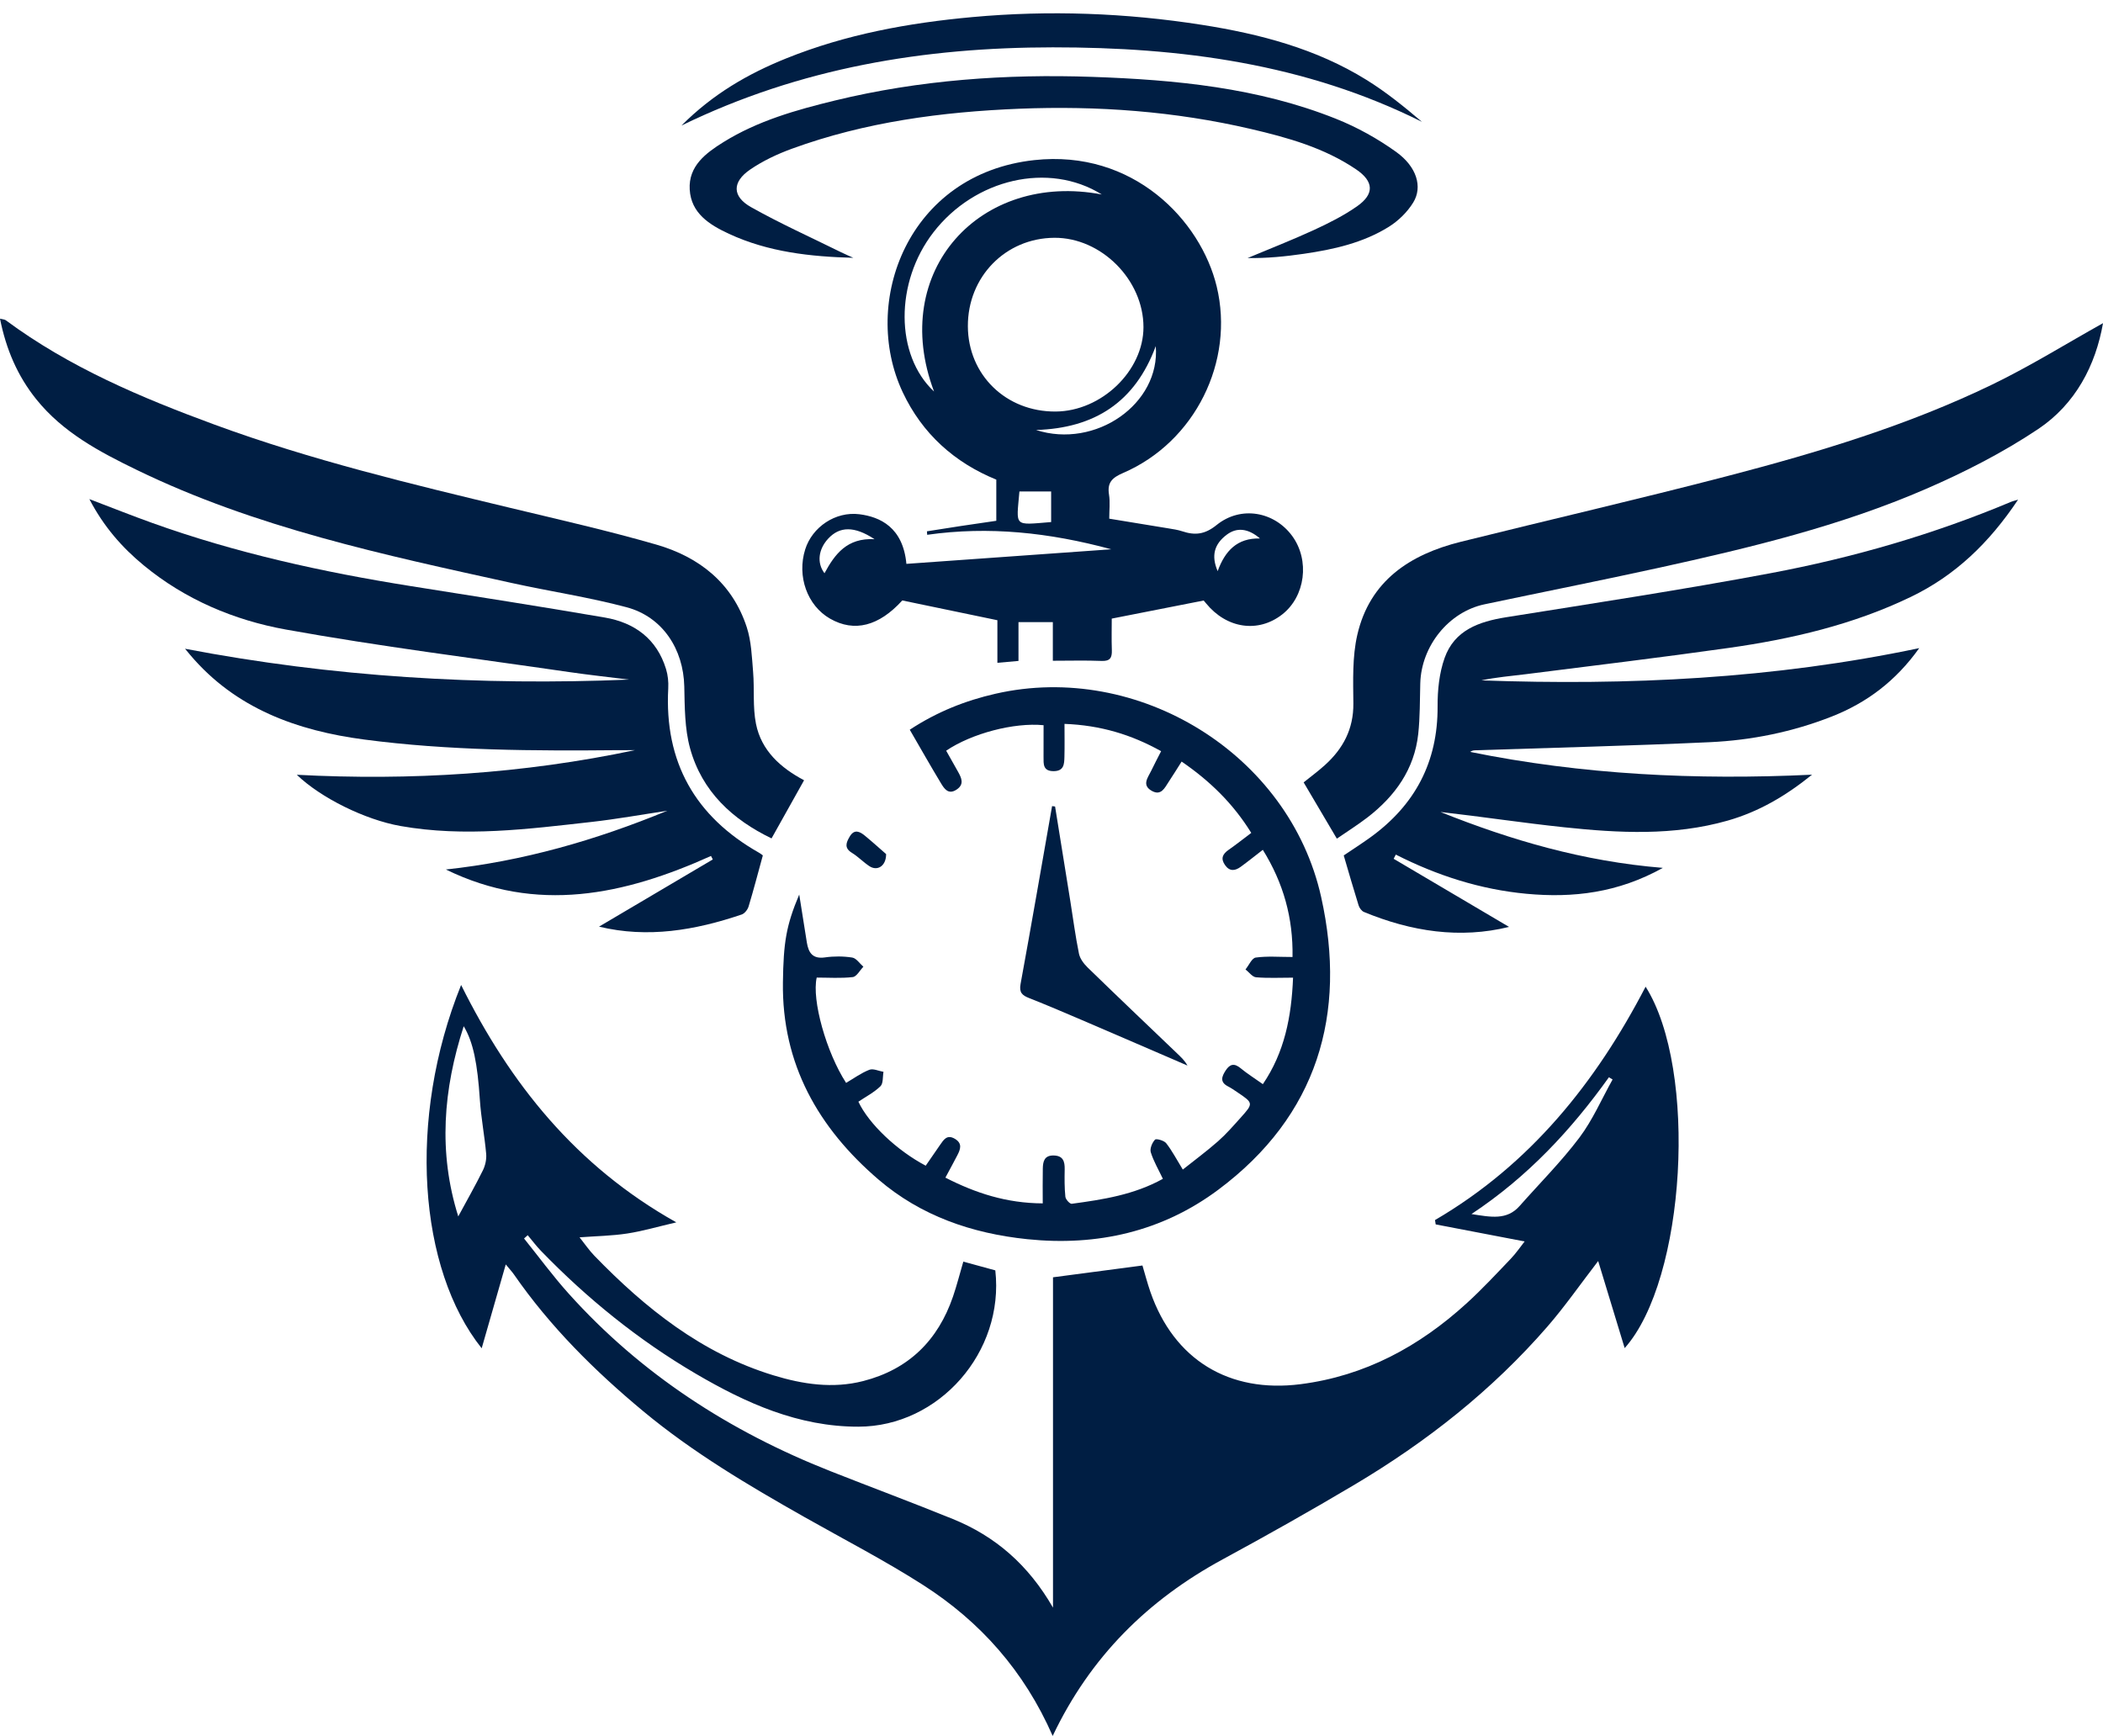
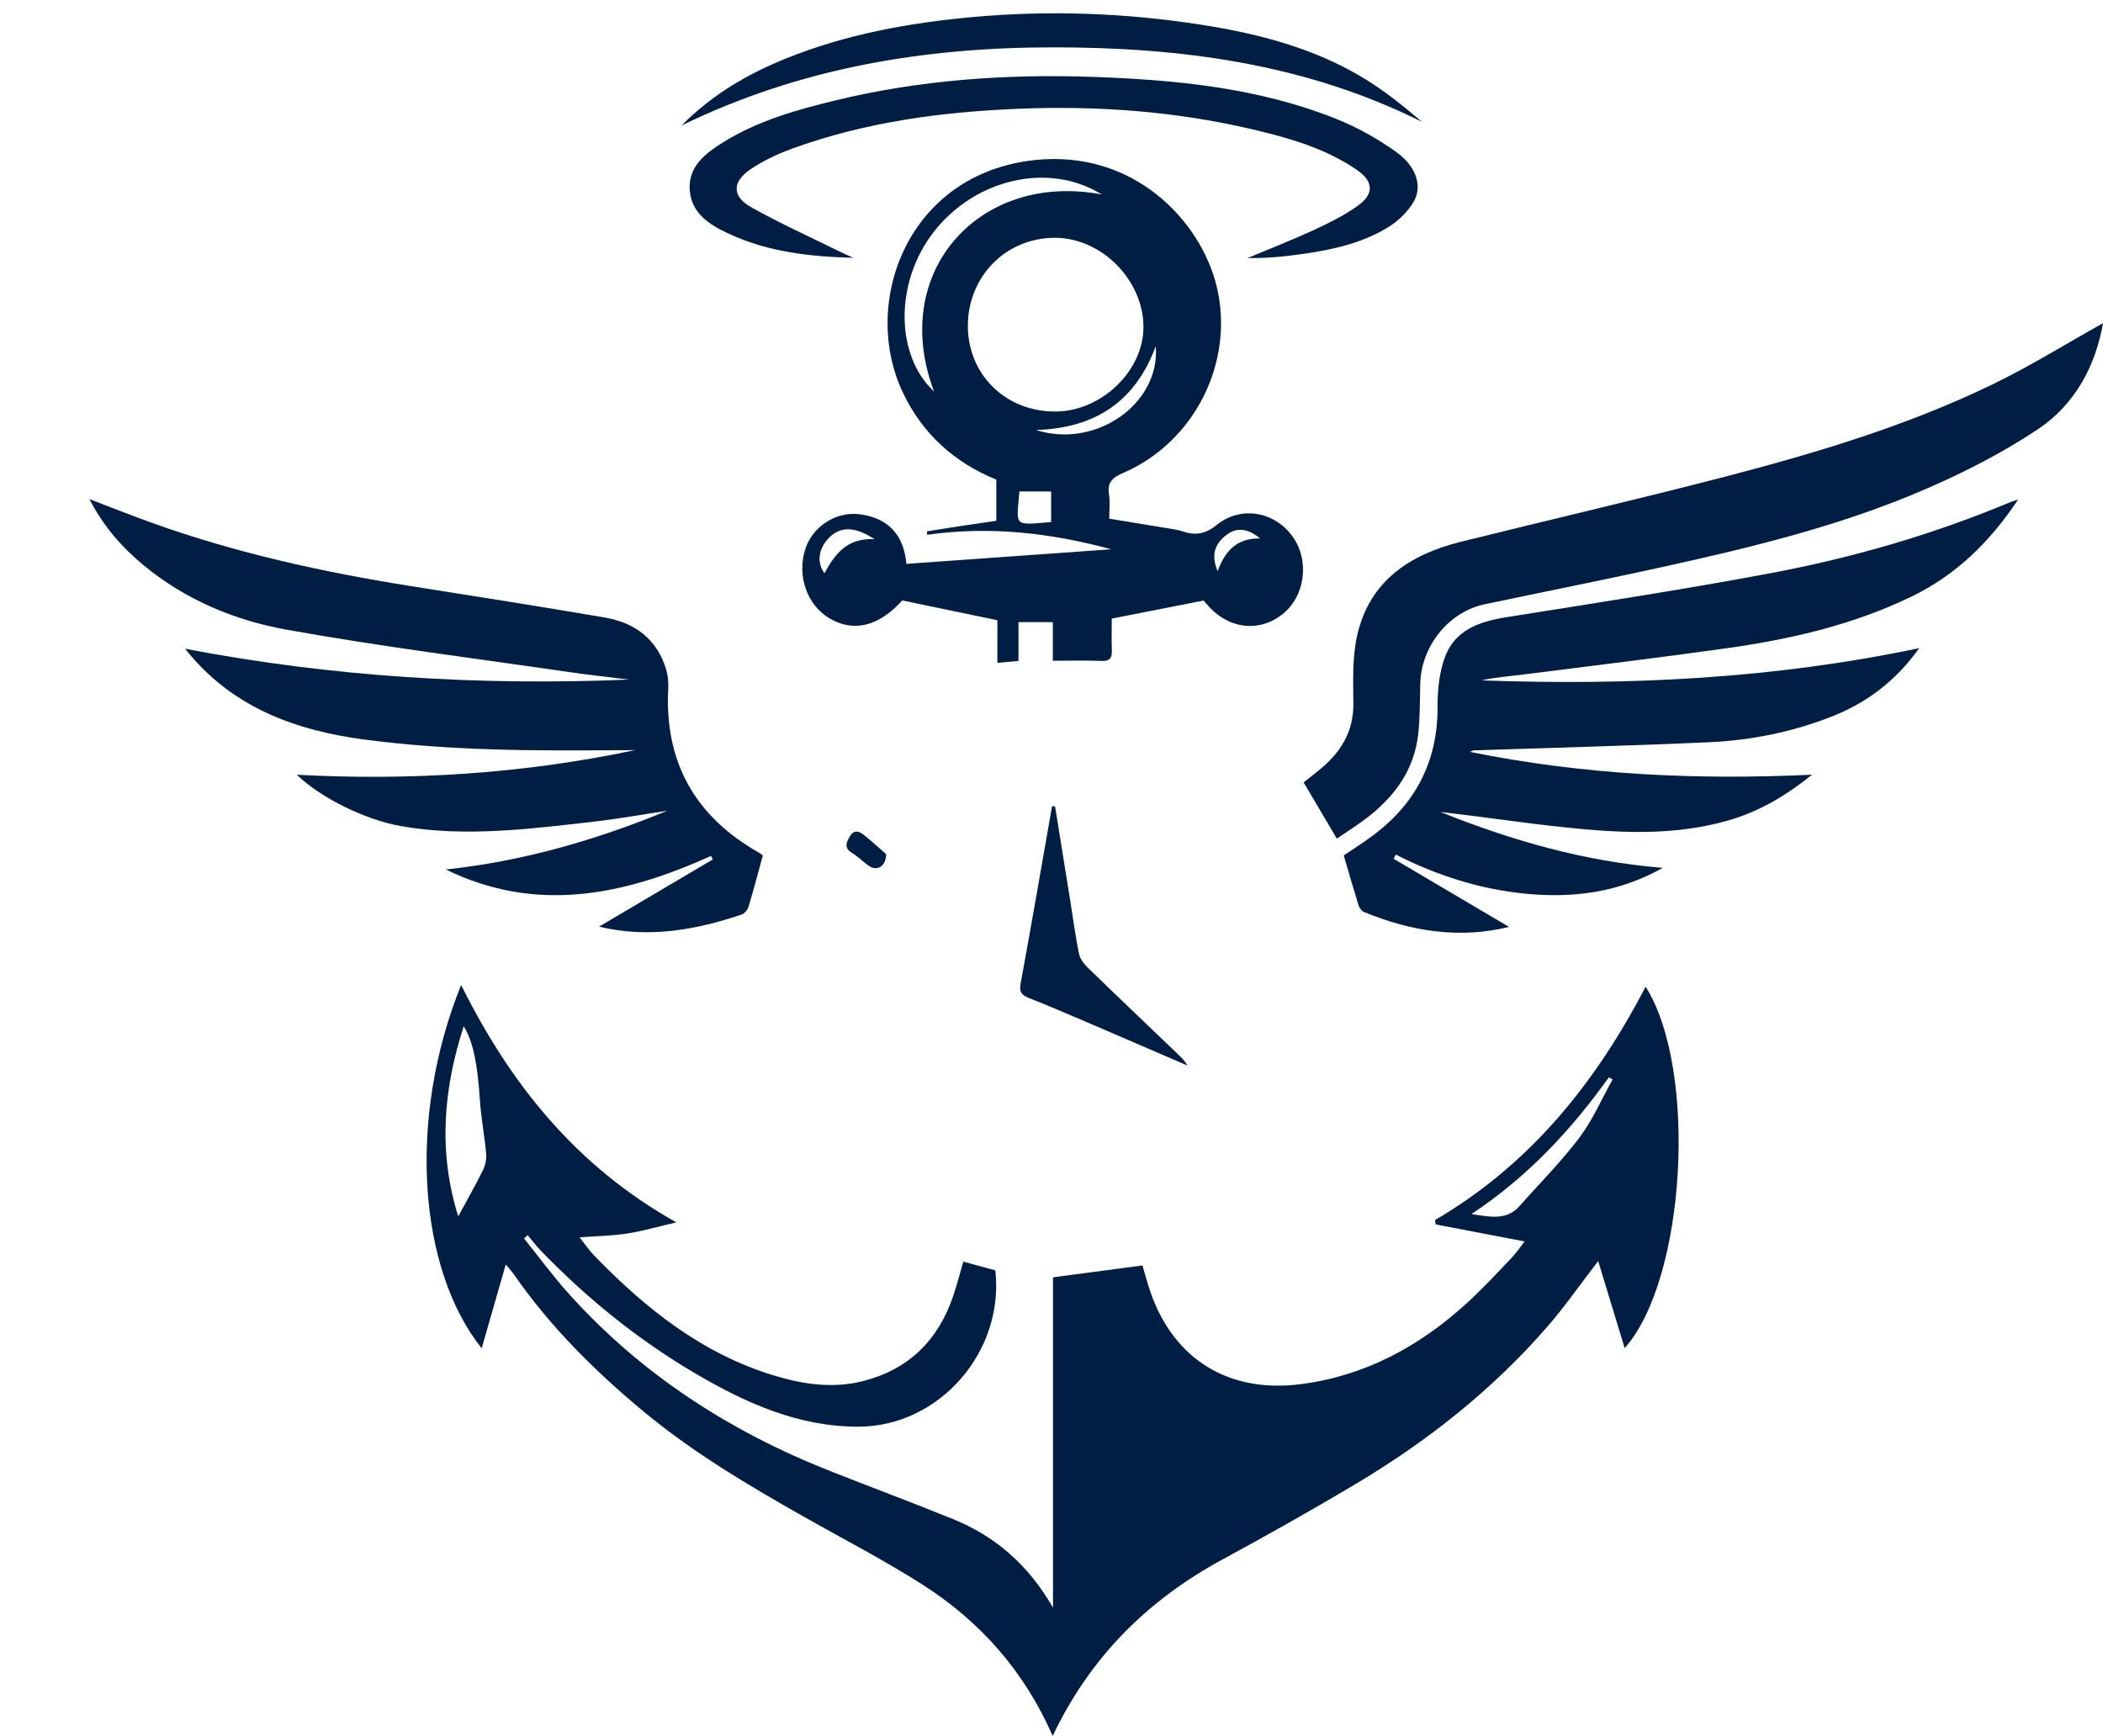
<svg xmlns="http://www.w3.org/2000/svg" version="1.0" x="0px" y="0px" viewBox="0 0 1986.58 1640.07" enable-background="new 0 0 1986.58 1640.07" xml:space="preserve">
  <g id="Layer_1" display="none">
    <path display="inline" fill="#001E43" d="M989.52-100.44c0.54,9.89,1.04,19.15,1.55,28.4c1.57,28.94,3.06,57.88,4.74,86.81   c1.78,30.76,3.74,61.5,5.6,92.25c1.13,18.62,2.22,37.23,3.33,55.85c1.51,25.36,19.52,47.01,43.45,50.29   c8.82,1.21,18.41,0.22,27.13-1.89c25.03-6.06,46.7-18.92,66.18-35.59c1.51-1.29,3.1-2.5,4.97-4.01   c-11.55-7.21-22.22-13.88-33.8-21.1c46.51-26.12,88.5-56.76,125.68-95.18c14.33,58.23,5.95,113.95-13.04,169.81   c-7.23-11.55-14.02-22.42-21.33-34.1c-0.89,1.56-1.21,2.03-1.44,2.55c-18.09,40.23-45.95,72.12-82.04,97.25   c-27.96,19.47-58.82,33.09-90.07,45.97c-21.5,8.86-42.59,18.6-59.31,35.18c-10.94,10.85-20.63,22.96-31.1,34.77   c-1.38-1.93-3.33-4.7-5.35-7.44c-18.85-25.57-43.41-43.83-72.23-56.75c-23.23-10.42-46.83-20.17-69.4-31.87   c-37.93-19.66-70.49-46.13-94.51-81.96c-7-10.45-12.4-21.98-18.5-33.03c-0.78-1.4-1.37-2.91-2.59-5.52   c-7.44,11.73-14.33,22.59-21.3,33.57c-18.34-29.13-26.76-130.49-13.93-168.16c18.3,19.46,38.64,36.31,59.59,52.42   c21,16.15,43.6,29.83,67.57,42.55c-11.81,7-23.21,13.75-35.39,20.97c2.11,1.71,3.81,3.14,5.57,4.52   c20.1,15.7,41.6,28.77,66.62,35.08c12.17,3.07,24.42,3.85,36.32-0.91c19.49-7.8,29.97-22.9,32.2-43.31   c1.77-16.2,2.12-32.56,3.09-48.85c2.23-37.57,4.52-75.14,6.66-112.71c1.87-32.76,3.56-65.52,5.35-98.28   c0.13-2.44,0.35-4.88,0.57-7.92c-5.68,0-10.96,0-16.24,0c-15.32,0.01-30.64,0.29-45.95-0.01c-22.9-0.46-40.5-18.5-40.42-40.95   c0.09-22.7,17.47-40.16,40.69-40.54c17.49-0.29,34.99-0.21,52.49-0.29c3.47-0.02,6.93,0,10.56,0c1.17-19.48,2.37-38.24,3.27-57.02   c0.07-1.49-1.63-3.42-2.99-4.56c-15.65-13-26.28-29.06-29.97-49.27c-7.68-42.09,16.19-79.66,57.95-91.42   c45.46-12.81,94.54,19.58,99.99,66.39c3.46,29.71-6.4,54.39-30.14,72.98c-3.48,2.73-4.54,5.41-4.23,9.66   c1.16,15.94,1.96,31.91,2.91,47.87c0.1,1.64,0.29,3.27,0.5,5.46c1.99,0,3.76-0.01,5.54,0c19,0.06,38,0.05,56.99,0.22   c17.86,0.16,33.12,11.09,38.99,27.66c5.75,16.22,0.73,34.19-12.8,45.54c-7.36,6.17-16.09,8.58-25.49,8.62   c-18.66,0.09-37.33,0.01-55.99,0C994.09-100.44,992.14-100.44,989.52-100.44z M917.01-100.1c-0.16,0.94-0.29,1.42-0.32,1.91   c-1.94,34.93-3.82,69.86-5.81,104.78c-3.05,53.39-6.1,106.77-9.31,160.15c-2.16,35.98-25.18,63.05-60.11,70.39   c-24.05,5.05-46.67-0.6-68.25-11.03c-24.74-11.96-44.79-29.81-62.08-50.95c-5.32-6.51-10.95-12.76-16.44-19.13   c0.21,3.61,1.15,6.76,2.45,9.75c18.77,43.18,50.52,75.11,88.87,100.92c29.14,19.61,61.66,32.69,93.86,46.26   c22.26,9.38,43.53,20.25,59.17,39.54c0.25,0.31,0.78,0.38,1.4,0.67c0-151.14,0-302.01,0-453.24   C932.49-100.1,924.91-100.1,917.01-100.1z M940.18-349.28c-22.57,0-41.24,18.44-41.29,40.77c-0.06,23.11,18.54,42.2,41.12,42.21   c23.04,0.02,41.68-18.75,41.75-42.04C981.82-330.93,963.19-349.28,940.18-349.28z M854.85-128.23c28.75,0,56.99,0,85.91,0   c0-5.18,0-10.06,0-15.39c15.14,0,29.61-0.02,44.08,0.01c9.32,0.02,18.65,0.06,27.97,0.19c3.81,0.05,6.73-1.41,7.52-5.13   c0.81-3.8-1.63-6.35-4.97-7.63c-1.95-0.75-4.2-0.95-6.32-0.96c-49.62-0.05-99.24-0.04-148.86-0.04c-1.75,0-3.49,0-5.33,0   C854.85-147.04,854.85-137.74,854.85-128.23z M1187.32,156.25c-0.34-0.17-0.68-0.34-1.01-0.51c-0.6,0.49-1.29,0.9-1.79,1.48   c-6.46,7.39-13.03,14.7-19.32,22.24c-23.52,28.19-51.38,50.06-88.14,57.5c-28.4,5.74-54.67,0.84-76.17-20.46   c-0.94-0.93-1.92-1.95-3.09-2.49c-3.18-1.45-5.89-0.47-7.9,2.26c-1.9,2.59-1.45,5.01,1.02,7.01c6.06,4.92,11.76,10.42,18.29,14.62   c20.52,13.21,43.5,15.98,66.8,11.8c48.9-8.78,85.91-34.19,106.63-80.63C1184.49,164.92,1185.78,160.53,1187.32,156.25z    M920.27-228.84c-0.84,15.54-1.65,30.55-2.47,45.65c7.88,0,15.24,0,22.57,0c0-14.31,0-28.21,0-42.12   C933.71-226.47,927.4-227.58,920.27-228.84z M830.47-157.04c-6.65-0.58-12.34,0.7-15.87,6.46c-3.55,5.8-3.97,11.7,0.36,17.61   c3.92,5.35,8.99,6.78,15.51,5.72C830.47-137.11,830.47-146.83,830.47-157.04z" />
    <path display="inline" fill="#001E43" d="M550.76-301.96c4.93,0,9.07-0.1,13.2,0.01c64.27,1.71,126.01-11.33,186.59-31.55   c33.32-11.12,66.17-23.38,98.19-37.84c1.46-0.66,2.97-1.18,5.12-2.03c-3.66,5.88-7.01,10.99-10.09,16.25   c-7.18,12.28-11.12,25.63-12.2,39.77c-0.25,3.3-1.33,5.15-4.44,6.24c-26.05,9.13-51.96,18.67-78.12,27.45   c-39.43,13.24-80.01,21.43-121.3,26.19c-9.74,1.12-19.52,1.83-29.75,2.77c-0.1,1.66-0.29,3.25-0.29,4.85   c-0.01,97.33-0.5,194.66,0.35,291.99c0.22,25.37,4,50.78,7.27,76.02c3.02,23.24,6.98,46.4,11.57,69.38   c4.94,24.72,13.11,48.47,24.92,70.86c0.83,1.57,1.68,3.12,2.8,5.19c5.66-5.11,10.93-9.87,16.45-14.86   c5.08,6.73,9.9,13.41,15.03,19.85c42.24,53.04,94.37,94.16,153.5,126.7c34.6,19.04,70.44,35.44,107.72,48.56   c2.26,0.8,5.27,0.9,7.51,0.11c41.11-14.39,80.29-32.94,117.99-54.73c36.33-21,70-45.54,100.32-74.59   c20.26-19.41,39.08-40.03,54.12-63.86c0.52-0.82,1.2-1.53,3-3.8c5.12,6.15,9.97,11.99,15.31,18.42c11.65-22.7,21.47-44.24,26-67.54   c5.71-29.38,9.87-59.05,15.28-88.49c10.04-54.7,6.67-109.93,6.96-165.01c0.33-64.33,0.12-128.65,0.14-192.98c0-1.82,0-3.64,0-5.93   c-8.16-0.85-16.04-1.7-23.93-2.48c-36.55-3.57-72.34-10.85-107.71-20.71c-30.35-8.46-59.9-19.04-89.3-30.23   c-9.74-3.71-15.59-8.53-16.23-20.09c-0.85-15.39-9.24-28.24-17.96-40.57c-0.94-1.33-1.82-2.71-3.45-5.14   c10.14,4.05,19.2,7.63,28.22,11.29c53.1,21.55,106.99,40.58,163.38,51.76c33.3,6.6,66.93,9.43,100.86,8.85   c4.29-0.07,8.58-0.01,13.6-0.01c0,16.75,0,32.85,0,48.96c-0.03,96.28,0.66,192.57-0.35,288.84   c-0.64,60.91-11.27,120.32-36.48,176.29c-23.71,52.64-58.35,97.51-100.18,137.02c-41.95,39.63-89.33,71.54-140.38,98.1   c-33.54,17.45-68.5,31.74-103.81,45.22c-6.23,2.38-11.49,2.9-17.97,0.43c-77.7-29.58-152.17-65.03-216.77-118.49   c-39.11-32.37-74.01-68.76-101.28-111.79c-31.73-50.07-50.79-104.9-58.55-163.63c-3.34-25.29-5.03-50.67-4.98-76.23   c0.22-105.66,0.09-211.33,0.09-316.99C550.76-296.48,550.76-298.8,550.76-301.96z" />
    <path display="inline" fill="#001E43" d="M1247.58-75.56c0,14.21,0.09,27.98-0.03,41.75c-0.08,9.66-0.33,19.32-0.79,28.96   c-0.09,1.9-1.03,4.23-2.39,5.53c-42.2,40.21-84.49,80.31-126.79,120.42c-22.35,21.2-44.73,42.37-66.99,63.46   c-5.28-5-10.59-9.94-15.74-15.03c-0.66-0.66-0.64-2.15-0.68-3.27c-0.52-12.15-1.09-24.29-1.36-36.44c-0.04-1.86,0.87-4.3,2.2-5.56   c53.6-50.67,107.27-101.27,161-151.81C1212.97-43.51,1230.1-59.3,1247.58-75.56z" />
-     <path display="inline" fill="#001E43" d="M829.79,183.82c-13.7-13-27.79-26.44-41.96-39.79c-45.6-42.94-91.24-85.83-136.83-128.76   c-5.45-5.14-12.62-9.57-15.58-15.92c-2.91-6.24-1.65-14.51-1.91-21.89c-0.62-17.47-1.05-34.94-1.58-53.08   c1.25,0.9,2.18,1.42,2.93,2.13c69.6,65.33,139.17,130.68,208.81,195.96c2.74,2.57,4.07,4.94,3.75,8.99   c-0.9,11.12-0.99,22.3-1.71,33.43c-0.14,2.25-1.09,4.92-2.6,6.52C839.13,175.61,834.64,179.36,829.79,183.82z" />
-     <path display="inline" fill="#001E43" d="M1019.6-70.84c23.24,5.12,45.78,4.35,66.27-9.06c20.28-13.27,32.87-31.6,34.36-57.14   c15.25,15.6,29.84,30.53,45.36,46.4c-45.12,43.32-91.22,87.58-138.01,132.51C1024.86,3.37,1022.24-33.52,1019.6-70.84z" />
-     <path display="inline" fill="#001E43" d="M714.54-90.75c14.84-15.38,29.46-30.52,44.71-46.32c2.26,25.61,14.48,44.1,34.87,57.27   c20.6,13.31,43.11,14.15,66.73,8.69c-2.59,37.69-5.13,74.77-7.75,113.01C806.16-3.03,760-47.21,714.54-90.75z" />
    <path display="inline" fill="#001E43" d="M1044.49-275.32c39.8,16.13,80.16,29.35,121.5,38.38c-19,19.06-38.06,38.19-57.17,57.36   c-23.33-32.13-54.98-39.58-93.46-27.73c-0.24-6.99-0.52-13.36-0.6-19.74c-0.01-0.81,0.92-1.71,1.57-2.43   C1033.78-248.9,1034.74-250.44,1044.49-275.32z" />
    <path display="inline" fill="#001E43" d="M865.24-207.49c-38.36-11.48-70.07-4.25-94.54,28.91   c-18.67-19.37-37.24-38.63-56.02-58.11c40.32-9.9,80.92-21.83,120.08-38.71c5.94,17.8,15.77,32.61,28.54,45.61   c1.17,1.19,1.79,3.37,1.86,5.13C865.39-219.19,865.24-213.71,865.24-207.49z" />
    <path display="inline" fill="#001E43" d="M1224.73-173.05c-10.55-10.21-20.78-20.12-30.83-29.84c6.17-6.38,12.13-12.53,18.09-18.69   c10.15,10.45,20.06,20.65,29.99,30.87C1236.56-185.16,1230.46-178.92,1224.73-173.05z" />
    <path display="inline" fill="#001E43" d="M655.37-173.77c-5.45-5.5-11.36-11.47-17.07-17.23c10.15-9.95,20.4-20.01,30.03-29.46   c5.34,5.13,11.42,10.96,17.43,16.74C675.71-193.81,665.58-183.82,655.37-173.77z" />
    <path display="inline" fill="#001E43" d="M1225-157.86c5.05,5.57,10.6,11.7,16.57,18.29c-9.05,8.99-18.93,18.79-28.83,28.61   c-5.73-6.3-11.17-12.28-16.83-18.5C1204.6-137.94,1214.65-147.75,1225-157.86z" />
    <path display="inline" fill="#001E43" d="M685.94-129.26c-6.22,6.12-12.11,11.91-18.05,17.76c-9.02-9.59-18.42-19.59-27.78-29.55   c4.52-4.48,10.47-10.37,16.57-16.42C666.27-148.21,676.17-138.68,685.94-129.26z" />
    <path display="inline" fill="#001E43" d="M1173.35-149.16c-9.03-0.06-16.47-7.54-16.49-16.58c-0.02-9.51,7.67-17.34,17-17.3   c9.25,0.04,17.12,7.72,17.08,16.67C1190.89-156.67,1183.15-149.09,1173.35-149.16z" />
    <path display="inline" fill="#001E43" d="M707.21-149.04c-9.73-0.07-17.64-7.92-17.5-17.36c0.13-8.92,8.04-16.49,17.28-16.53   c8.63-0.04,17.11,8.39,17.06,16.96C724-156.91,716.1-148.97,707.21-149.04z" />
  </g>
  <g id="Layer_2">
    <path fill="#001E43" d="M994.41,1640.07c-26.99-61.53-68.48-108.08-122.5-142.66c-36.2-23.18-74.59-42.96-112.05-64.17   c-52.9-29.94-105.19-60.9-152.1-99.85c-45.97-38.17-88.15-80.08-122.35-129.44c-1.6-2.31-3.55-4.37-7.65-9.36   c-8.05,28.07-15.41,53.69-22.74,79.23c-59.75-74.87-70.49-216.63-19.43-343.24c46.38,93.29,108.46,171.07,203.28,224.27   c-17.67,4.11-31.89,8.32-46.41,10.54c-14.39,2.21-29.09,2.41-44.99,3.6c4.96,6.21,9.03,12.26,14.02,17.42   c48.25,49.77,101.5,92.3,169.11,112.95c27.69,8.46,56.06,12.8,84.86,5.41c42.87-11.01,70.61-38.37,84.8-79.85   c3.57-10.43,6.27-21.15,9.73-32.98c10.29,2.82,20.35,5.57,30.22,8.27c8.67,77.18-53.16,147.58-129.33,147.68   c-56.61,0.07-106.18-22.22-153.61-50.04c-54.14-31.76-102.58-70.97-146.24-116.06c-4.48-4.63-8.36-9.85-12.52-14.8   c-1.16,1.03-2.32,2.06-3.48,3.1c13.94,17.32,27.12,35.32,41.95,51.84c68.54,76.39,152.42,130.45,247.41,167.96   c38.49,15.2,77.3,29.63,115.64,45.2c40,16.24,71.26,43.09,94.67,83.75c0-106.26,0-209.24,0-312.09c28.78-3.8,56.17-7.41,84.5-11.15   c2.33,7.8,4.57,16.46,7.48,24.89c22.21,64.15,74.35,95.9,141.91,87.24c60.93-7.81,112.02-35.61,156.73-76.31   c14.57-13.26,28.03-27.76,41.66-42.02c5.23-5.46,9.52-11.83,13.24-16.52c-28.53-5.47-56.27-10.79-84-16.1   c-0.22-1.37-0.44-2.73-0.66-4.1c89.8-52.48,151.87-129.74,198.95-220.5c49.54,78.45,37.99,276.8-19.78,341.47   c-8.23-27.04-16.45-54.04-25.03-82.26c-17.03,22.13-31.51,43.01-48.07,62.07c-52.18,60.07-114,108.75-182.19,149.28   c-40.92,24.32-82.42,47.7-124.27,70.4C1084.42,1511.48,1029.96,1565.19,994.41,1640.07z M432.89,1149.22   c8.43-15.61,16.29-29.38,23.29-43.57c2.27-4.61,3.53-10.45,3.08-15.53c-1.51-17.07-4.83-34-5.96-51.08   c-2.25-34.09-6.19-54.48-15.26-69.49C418.72,1029.25,413.82,1088.62,432.89,1149.22z M1390.01,1147   c18.29,2.9,33.44,6.01,45.45-7.59c18.93-21.43,39.28-41.78,56.45-64.54c12.61-16.72,21.09-36.56,31.41-55   c-1.15-0.7-2.31-1.41-3.46-2.11C1484.34,1067.37,1443.41,1111.6,1390.01,1147z" />
    <path fill="#001E43" d="M720.61,808.15c-4.63,16.85-8.73,32.64-13.45,48.25c-0.9,2.98-3.76,6.67-6.53,7.6   c-44.02,14.89-88.72,22.59-134.76,11.47c35.79-21.14,71.63-42.31,107.47-63.48c-0.56-1.1-1.13-2.21-1.69-3.31   c-81.8,36.86-164.55,54.81-250.46,12.79c72.61-7.75,141.83-27.76,209.09-55.48c-23.83,3.57-47.57,7.87-71.5,10.56   c-59.97,6.74-120.01,14.53-180.36,3.86c-33.82-5.98-75.57-26.74-98.04-48.42c107.48,5.68,213.87-0.95,319.34-23.26   c-4.83,0-9.66-0.04-14.49,0.01c-80.55,0.74-161.16,0.51-241.13-10.04c-63.17-8.33-121.33-29.11-164.38-79.87   c-1.29-1.52-2.56-3.07-4.91-5.9c139.6,26.69,278.94,34.96,419.39,29.14c-18.9-2.36-37.84-4.39-56.68-7.14   c-89.23-13.01-178.81-24.15-267.5-40.16c-48.83-8.82-95.13-28.34-134.34-60.71c-20.34-16.8-37.62-36.37-51.27-62.52   c21.32,8.11,40.11,15.61,59.14,22.44c79.38,28.51,161.33,46.53,244.47,59.75c61.13,9.72,122.31,19.21,183.31,29.7   c28.18,4.84,49.1,20.15,57.84,48.68c1.76,5.74,2.41,12.13,2.09,18.14c-3.78,69.73,25.36,121.14,85.75,155.39   C718.42,806.42,719.68,807.49,720.61,808.15z" />
    <path fill="#001E43" d="M1906.36,472.06c-27.32,40.91-59.39,71.66-101.22,91.83c-54.58,26.32-112.8,39.85-172.27,48.27   c-63.73,9.02-127.65,16.69-191.5,24.79c-14.01,1.78-28.11,2.86-42,5.85c138.26,4.96,275.64-1.41,413.61-30.47   c-22.12,31.05-49.49,51.6-82.68,64.65c-36.99,14.54-75.67,22.38-115.13,24.21c-73.83,3.42-147.74,5.18-221.62,7.65   c-1.58,0.05-3.14,0.32-4.76,1.54c105.89,21.48,212.9,26.75,322.94,21.52c-25.15,20.29-50.57,35.08-79.76,43.4   c-50.92,14.5-102.55,11.75-154.13,6.31c-39.07-4.12-77.95-10.06-117.1-14.48c66.54,26.61,134.81,46.67,210.06,52.81   c-42.48,23.63-84.78,28.57-128.72,24.48c-43.57-4.05-84.53-17.22-123.54-37.03c-0.68,1.32-1.36,2.64-2.04,3.96   c36.53,21.57,73.07,43.14,109.02,64.36c-46.29,11.4-92.27,4.43-137.11-14.13c-2.19-0.91-4.27-3.81-5.02-6.21   c-4.86-15.54-9.34-31.2-14.05-47.18c8.26-5.58,16.85-11.07,25.11-17.03c42.17-30.45,63.85-71.16,63.56-123.8   c-0.08-15.27,1.55-31.41,6.6-45.66c9.32-26.32,32.39-34.44,58.13-38.55c83.42-13.33,166.98-26.05,249.98-41.66   c77.82-14.64,153.81-36.66,227.03-67.4C1900.79,473.65,1901.91,473.41,1906.36,472.06z" />
    <path fill="#001E43" d="M856.22,532.72c64.35-4.58,127.81-9.1,193.53-13.78c-58.63-15.87-115.66-21.94-173.9-13.68   c-0.07-1.1-0.15-2.19-0.22-3.29c10.7-1.68,21.4-3.4,32.11-5.03c10.92-1.66,21.85-3.22,33.41-4.91c0-13.04,0-25.63,0-38.89   c-39.65-16.15-69.99-43.46-88.4-82.56c-40.02-84.98,4.71-206.28,124.3-219.32c93.36-10.18,157.17,56.81,172.3,119.42   c17.07,70.63-20.35,146.8-88.39,176.15c-10.24,4.42-15.19,8.93-13.34,20.42c1.16,7.2,0.22,14.73,0.22,22.77   c18.88,3.09,37.34,6.07,55.78,9.14c4.43,0.74,8.95,1.37,13.19,2.78c12.02,3.99,21.33,3.07,32.48-5.95   c22.9-18.53,54.52-12.65,71.37,10.37c16.82,22.98,12.42,57.15-9.54,74.22c-22.69,17.64-52.29,13.3-71.78-10.5   c-1.03-1.25-2.08-2.48-2.29-2.74c-28.72,5.65-56.66,11.15-86.84,17.09c0,8.75-0.27,19.32,0.09,29.86   c0.24,7.11-1.65,10.45-9.68,10.13c-15.03-0.61-30.1-0.17-46.06-0.17c0-13.62,0-24.6,0-36.47c-10.98,0-21.02,0-32.45,0   c0,11.62,0,23.72,0,36.64c-7.17,0.64-13.06,1.16-19.93,1.78c0-13.96,0-26.98,0-40.24c-30.24-6.29-59.69-12.41-89.84-18.68   c-21.99,24.22-45.25,30.36-68.23,17.2c-21.52-12.31-31.47-40.06-23.47-65.46c6.63-21.08,28.55-36.06,51.24-33.18   C831.34,488.32,853.04,498.21,856.22,532.72z M914.29,308.25c0.19,46.01,36.11,80.89,82.95,80.56   c43.32-0.31,82.96-38.43,82.93-79.76c-0.03-44.68-39.88-84.64-84.15-84.39C949.86,224.92,914.09,261.5,914.29,308.25z    M1040.8,183.74c-50.16-31.25-120.03-14.8-159.1,35.82c-36.47,47.25-36.18,116.04,0.64,150.33   C839.3,255.95,926.29,161.85,1040.8,183.74z M978.67,406.24c56.21,18.09,117.57-24.65,113.11-79.24   C1072.24,380,1033.94,404.55,978.67,406.24z M962.99,464.35c-2.91,33.85-5.93,31.78,29.96,28.87c0-9.54,0-19.06,0-28.87   C982.27,464.35,972.6,464.35,962.99,464.35z M826.11,509.41c-19.14-12.62-32.96-12.12-43.69-0.6c-9.35,10.04-11,22.99-3.57,32.77   C788.59,523.61,800.06,508,826.11,509.41z M1150.25,539.6c6.96-19.16,18.45-31.44,39.99-30.86c-11.31-9.69-21.92-10.64-31.3-3.64   C1147.11,513.93,1143.92,524.86,1150.25,539.6z" />
-     <path fill="#001E43" d="M759.56,737.17c-10.56,18.88-20.33,36.35-30.72,54.92c-36.64-17.64-65.74-44.14-77.01-85.27   c-5.08-18.55-4.99-38.79-5.43-58.3c-0.81-35.33-20.54-65.78-54.58-74.84c-35.52-9.46-72.1-14.91-108.05-22.81   c-120.94-26.6-242.23-52.32-354.66-106.94c-35.05-17.02-69.66-35.34-94.85-66.72C16.47,355.07,5.73,329.86,0,301.06   c2.63,0.7,4.37,0.69,5.49,1.52c60,44.44,127.87,73.12,197.3,98.64c90.97,33.43,185.02,55.95,279.05,78.56   c46.17,11.1,92.55,21.58,138.15,34.74c40.57,11.71,71.83,36.36,85.43,78.05c4.34,13.32,4.81,28.04,5.99,42.21   c1.36,16.32-0.46,33.14,2.71,49.03C719.2,709.24,737.43,725.44,759.56,737.17z" />
    <path fill="#001E43" d="M1262.84,792.33c-10.6-17.96-20.74-35.14-31.37-53.16c6.25-5.05,13.42-10.32,19.99-16.24   c17.22-15.53,27.19-34.1,26.98-58.26c-0.19-21.66-1.07-44.04,3.72-64.87c11.78-51.14,49.75-75.98,97.73-87.92   c83.85-20.87,168.07-40.26,251.68-62.06c85.7-22.34,170.59-47.89,250.57-86.63c35.96-17.42,70.05-38.67,104.45-57.88   c-6.93,39.71-25.9,76.39-61.28,100.06c-33.17,22.19-69.36,40.68-106.05,56.59c-80.84,35.06-166.34,55.61-252.13,74.45   c-54.84,12.04-109.93,22.92-164.86,34.54c-33.75,7.14-59.65,39.35-60.62,74.6c-0.44,15.97-0.21,32.03-1.93,47.87   c-3.65,33.41-21.83,58.62-47.74,78.69C1282.61,779.34,1272.53,785.64,1262.84,792.33z" />
-     <path fill="#001E43" d="M985.8,685.15c-27.88-2.74-67.89,7.78-92.01,24.08c3.65,6.48,7.41,13.1,11.13,19.75   c3.35,5.99,6.3,12.03-1.39,17.07c-7.72,5.05-11.54-0.9-14.67-6.08c-9.93-16.46-19.4-33.19-29.46-50.55   c25.8-16.95,52.64-27.55,81.07-34.02c134.65-30.68,277.46,56.87,307.54,192.06c24.66,110.85-3.62,206.72-97.12,276.53   c-52.96,39.54-114.4,53.6-180.47,46.76c-52.33-5.42-100.55-22.03-140.6-56.38c-56.71-48.64-91.31-108.97-90.24-186.27   c0.52-37.63,3.01-53.61,15.4-82.97c2.46,15.53,4.78,30.51,7.23,45.47c1.57,9.57,5.5,15.58,17.05,13.93   c8.46-1.21,17.38-1.18,25.8,0.14c3.87,0.61,7.04,5.64,10.53,8.67c-3.34,3.42-6.38,9.36-10.06,9.78   c-11.3,1.29-22.85,0.47-34.03,0.47c-4.83,21.06,9.03,70.6,27.77,99.5c7.2-4.22,14.15-9.34,21.93-12.38   c3.65-1.43,8.87,1.16,13.38,1.93c-0.85,4.66-0.12,10.94-2.89,13.63c-6.03,5.86-13.84,9.88-20.82,14.58   c9.79,20.86,36.18,45.97,63.6,60.46c4.48-6.49,9.04-13.15,13.64-19.77c3.36-4.83,6.5-9.94,13.78-5.7   c7.55,4.39,5.35,10.05,2.36,15.81c-3.55,6.87-7.28,13.65-11.19,20.94c28.49,14.58,57.69,24.17,91.96,24.32   c0-11.09-0.17-22.01,0.06-32.93c0.14-6.51,1.34-12.46,10.14-12.32c9.06,0.15,10.67,5.6,10.53,13.14   c-0.16,8.63-0.24,17.31,0.65,25.87c0.26,2.51,4.24,6.87,6.01,6.63c29.53-3.98,59-8.53,86.1-23.58   c-4.21-8.88-8.82-16.66-11.43-25.07c-1.06-3.42,1.29-9.07,3.98-11.93c1.17-1.25,8.55,0.78,10.56,3.34   c5.51,7,9.67,15.07,15.71,24.91c11.28-8.98,22.66-17.37,33.23-26.68c7.68-6.76,14.46-14.58,21.32-22.22   c12.36-13.77,12.27-13.88-3.45-24.44c-2.72-1.83-5.43-3.72-8.34-5.21c-7.96-4.08-6.03-9.31-2.22-15.14c4-6.12,8.12-6.97,14.03-2.09   c6.27,5.18,13.23,9.54,21.06,15.09c20.35-29.93,27.03-63.33,28.52-100.61c-12.28,0-23.68,0.6-34.95-0.36   c-3.5-0.3-6.65-4.82-9.96-7.41c3.19-3.92,5.99-10.71,9.66-11.22c10.85-1.51,22.04-0.54,34.75-0.54   c0.64-36.88-8.59-69.92-28.06-101.25c-7.41,5.72-14.03,11.07-20.91,16.07c-5.25,3.82-10.42,4.61-14.81-1.69   c-4.33-6.21-2.23-10.43,3.41-14.37c7.01-4.89,13.71-10.22,21.39-16c-17.21-27.84-39.21-49.16-65.78-67.39   c-4.29,6.75-8.12,12.96-12.15,19.03c-3.79,5.71-7.13,13.63-16.02,8.66c-9.79-5.48-3.61-12.61-0.56-19.01   c2.81-5.89,5.89-11.66,9.36-18.49c-28.08-15.67-57.26-24.52-91.27-25.8c0,11.06,0.2,21.16-0.07,31.24   c-0.18,6.65-0.36,13.38-10.17,13.42c-10.2,0.04-9.56-6.76-9.56-13.48C985.79,705.33,985.8,695.56,985.8,685.15z" />
    <path fill="#001E43" d="M806.05,243.57c-40.5-1.08-80.29-5.43-117.43-22.66c-18.5-8.58-35.79-19.43-37.09-41.88   c-1.29-22.17,15.28-34.45,31.88-44.77c32.45-20.16,68.81-30.44,105.52-39.35c79.9-19.39,161.16-25.12,243.07-22.28   c78.43,2.73,156.33,10.16,230.05,39.61c19.96,7.97,39.33,18.74,56.79,31.27c19.49,13.99,25.18,33.08,16.16,47.79   c-5.55,9.06-14.06,17.37-23.11,23.01c-24.42,15.21-52.2,21.4-80.35,25.48c-17.39,2.52-34.88,4.3-52.98,3.98   c20.84-8.73,41.93-16.94,62.44-26.39c14.1-6.49,28.2-13.57,40.87-22.43c16.61-11.61,15.98-23.54-0.82-34.92   c-30.07-20.38-64.49-30.02-99.28-38.14c-72.01-16.8-145.26-22.11-218.89-19.16c-73.16,2.93-145.53,12.5-214.84,37.79   c-13.75,5.02-27.43,11.45-39.45,19.69c-17.12,11.74-17.08,25.39,0.9,35.51c27.45,15.44,56.29,28.4,84.55,42.37   C797.98,240.04,802.04,241.75,806.05,243.57z" />
    <path fill="#001E43" d="M643.75,118.6c29.77-29.82,62.87-48.89,98.91-63.42c56.42-22.76,115.58-33.52,175.74-39.03   c72.59-6.65,145.08-3.96,217.06,7.33c54.53,8.56,107.7,22.43,155.23,51.91c18.55,11.5,35.66,25.32,52.52,39.72   c-110.18-55.06-228.01-70.45-348.72-70.38C873.57,44.81,756.38,63.76,643.75,118.6z" />
    <path fill="#001E43" d="M996.67,761.95c4.8,29.78,9.61,59.56,14.39,89.34c2.66,16.59,4.82,33.29,8.18,49.74   c0.98,4.77,4.63,9.58,8.28,13.13c27.97,27.2,56.23,54.09,84.42,81.06c3.53,3.38,7.13,6.67,9.79,11.49   c-32.49-14.01-64.95-28.09-97.47-42.02c-17.3-7.41-34.61-14.83-52.11-21.74c-6.59-2.6-9.56-5.23-8.08-13.31   c10.26-55.95,19.92-112.02,29.77-168.05C994.78,761.72,995.72,761.84,996.67,761.95z" />
    <path fill="#001E43" d="M837.07,806.92c-0.01,11.53-8.4,16.23-15.69,11.48c-5.81-3.78-10.69-9.04-16.59-12.64   c-7.6-4.64-5.44-9.79-2.09-15.44c4.33-7.32,9.52-4.72,14.3-0.79C824.37,795.6,831.46,802.04,837.07,806.92z" />
  </g>
</svg>